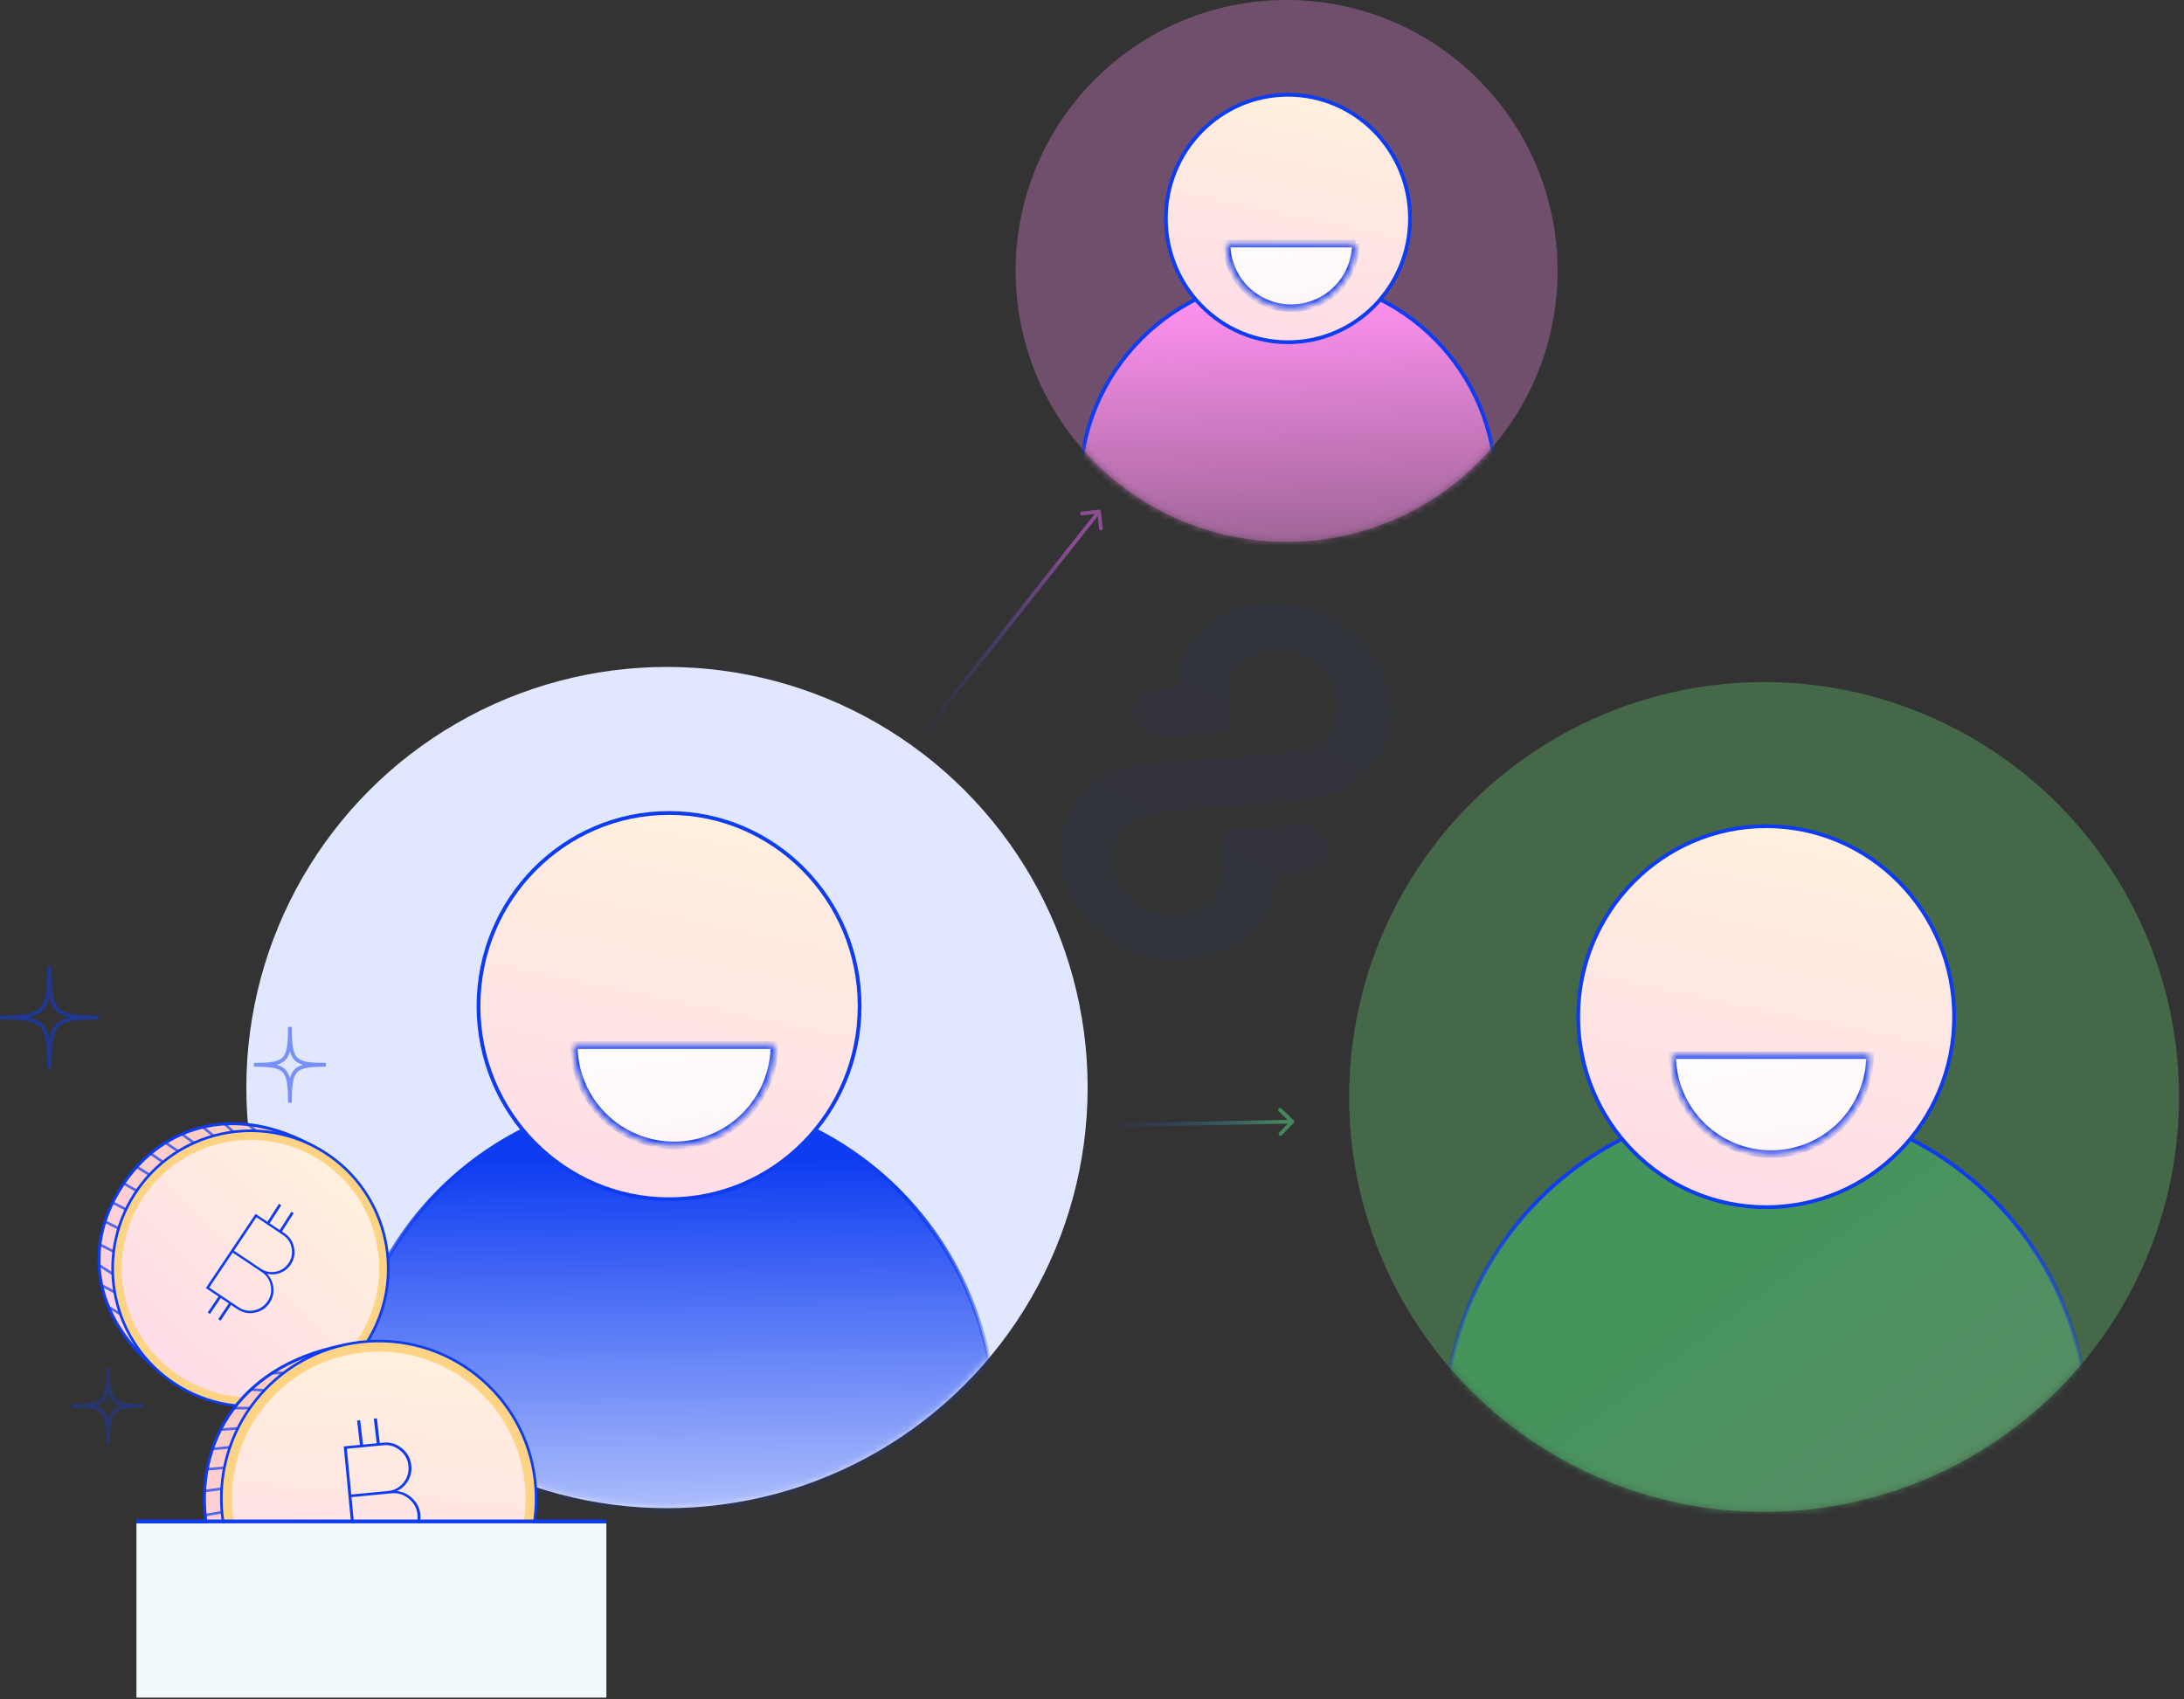
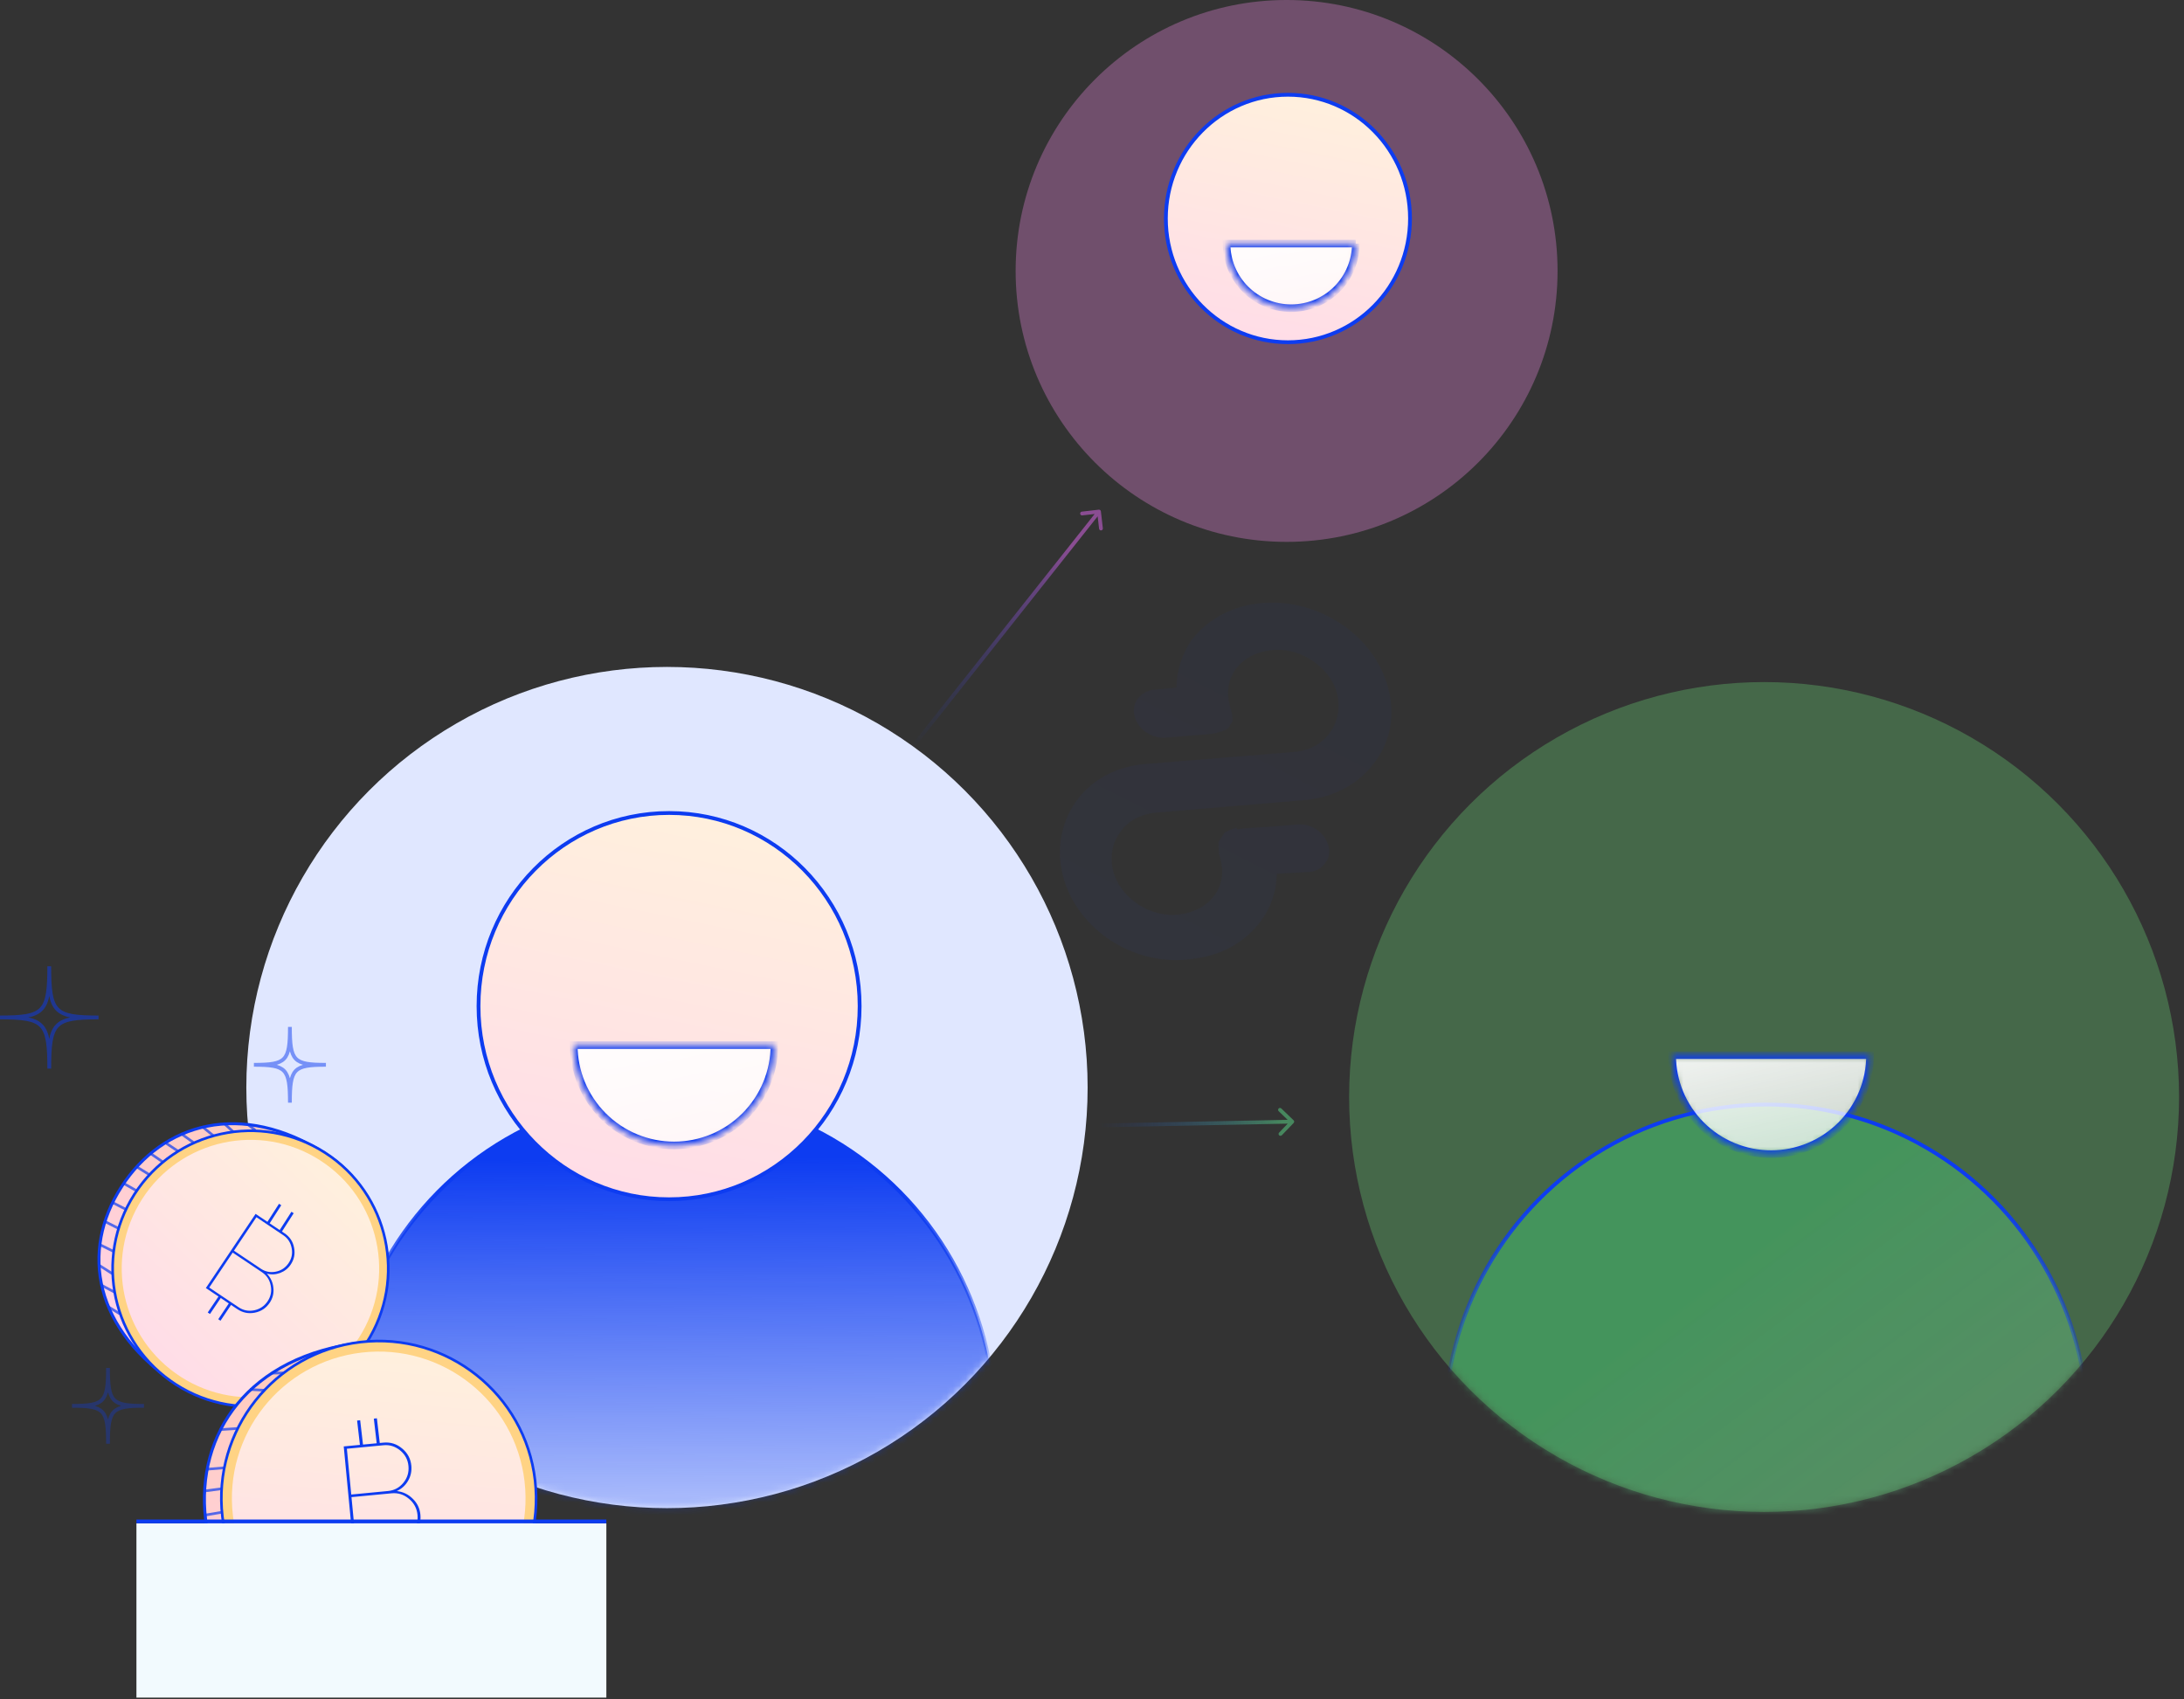
<svg xmlns="http://www.w3.org/2000/svg" width="338" height="263" fill="none">
  <rect width="100%" height="100%" fill="#333333" stroke="none" />
  <path fill="url(#a)" d="M164.518 135.617c-1.053-4.03-.373-8.142 1.935-11.466 2.247-3.23 5.938-5.39 10.369-5.864 9.523-.789 14.338-1.149 23.861-1.938 2.193-.319 4.092-1.364 5.192-3.061 1.208-1.628 1.555-3.813 1.06-5.875-.496-2.062-1.897-3.907-3.94-5.232-2.043-1.324-4.299-1.85-6.491-1.53-2.193.319-4.031 1.27-5.239 2.897-1.208 1.627-1.494 3.718-.937 5.686l.047.164.046.164.046.164.047.164.046.164c-.061.094.047.164.047.164l.046.164c-.061.094.046.164.046.164-.061.094.047.164-.014.258s.046.164.046.164c-.061.094.047.164-.015.258-.061.095-.061.095.047.164-.061.095.046.164-.015.259l-.061.094-.122.188-.061.095c-.061.094-.123.188-.184.282-.061.095-.122.189-.183.283l-.061.095s-.122.188-.23.118l-.061.095c-.061.094-.169.024-.23.119-.061.094-.061.094-.168.024-.062.094-.169.025-.23.119s-.169.024-.169.024c-.061.095-.169.025-.23.119-.061.095-.168.025-.168.025-.169.024-.169.024-.23.119l-.169.024-.168.025-.169.024-.169.025-.168.025-.169.024c-2.745.229-4.202.356-6.947.585-2.239.155-4.328-1.333-4.824-3.396-.496-2.062 1.003-3.902 3.242-4.058 1.288-.102 1.962-.2 3.25-.302.025-2.394.725-4.887 2.192-7.149 2.415-3.255 6.045-5.32 10.369-5.864 4.324-.544 8.836.506 12.707 3.016 3.764 2.44 6.457 6.061 7.51 10.091s.434 8.048-1.982 11.302c-2.247 3.23-5.938 5.39-10.262 5.934l-.168.025-.169.024c-9.523.789-14.231 1.219-23.753 2.008-2.193.319-4.092 1.364-5.192 3.061-1.208 1.627-1.556 3.812-1.06 5.875 1.146 4.358 5.878 7.425 10.431 6.762 2.193-.319 4.031-1.27 5.239-2.897 1.207-1.627 1.494-3.718.937-5.686l-.047-.164-.046-.164s.061-.094-.046-.164l-.047-.164-.046-.164c-.047-.164-.047-.164.014-.258.062-.095-.046-.164-.046-.164.061-.095-.046-.164.015-.259.061-.094-.047-.164-.047-.164.061-.094-.046-.164.015-.258s-.046-.164.015-.258.061-.094-.047-.164c.061-.094.061-.094.015-.258l.061-.095.122-.188c.061-.094.061-.094.123-.189l.122-.188c.061-.095.061-.095.122-.189l.122-.188c.061-.095.061-.095.123-.189l.122-.188c.061-.095.061-.095.23-.119.061-.095.061-.095.229-.119.061-.094.169-.025.23-.119s.169-.025.23-.119.169-.024.169-.024c.061-.095.168-.025.229-.119.061-.095.169-.025.169-.025.061-.094.169-.024.23-.119.061-.094.168-.024.168-.024.093.328.154.233.154.233l.169-.024.169-.025.168-.024.169-.025.169-.024c3.358-.233 5.091-.315 8.511-.642 2.239-.155 4.267 1.427 4.763 3.49.171.914.004 1.877-.531 2.468-.55.848-1.53 1.418-2.757 1.426-1.902.106-2.853.159-4.754.265-.04 2.652-.847 5.075-2.421 7.268-2.354 3.16-5.877 5.295-10.201 5.84-9.122 1.584-18.263-4.342-20.461-12.73Z" opacity=".05" />
  <circle cx="64.222" cy="64.222" r="64.222" fill="#7AFF88" fill-opacity=".26" transform="matrix(1 0 0 -1 208.793 234.012)" />
  <mask id="b" width="130" height="130" x="208" y="105" maskUnits="userSpaceOnUse" style="mask-type:alpha">
    <circle cx="64.222" cy="64.222" r="63.928" fill="#90C7FA" stroke="#0D3CF1" stroke-width=".586" transform="matrix(1 0 0 -1 208.793 234.012)" />
  </mask>
  <g mask="url(#b)">
    <ellipse cx="49.769" cy="50.195" fill="url(#c)" stroke="url(#d)" stroke-width=".586" rx="49.769" ry="50.195" transform="matrix(1 1.7e-7 1.7e-7 -1 223.564 271.347)" />
  </g>
-   <path fill="url(#e)" stroke="#0D3CF1" stroke-width=".586" d="M244.245 157.359c0 16.287 13.028 29.483 29.09 29.483 16.062 0 29.089-13.196 29.089-29.483s-13.027-29.483-29.089-29.483c-16.062 0-29.09 13.196-29.09 29.483Z" />
  <mask id="g" fill="#fff">
    <path d="M289.414 163.314c0 2.011-.396 4.003-1.166 5.861-.769 1.858-1.897 3.546-3.319 4.968-1.422 1.422-3.111 2.55-4.969 3.319-1.858.77-3.849 1.166-5.86 1.166s-4.002-.396-5.86-1.166c-1.858-.769-3.546-1.897-4.968-3.319-1.422-1.422-2.55-3.11-3.32-4.968-.769-1.858-1.166-3.85-1.166-5.861h30.628Z" />
  </mask>
  <path fill="url(#f)" stroke="#0D3CF1" stroke-width="1.173" d="M289.414 163.314c0 2.011-.396 4.003-1.166 5.861-.769 1.858-1.897 3.546-3.319 4.968-1.422 1.422-3.111 2.55-4.969 3.319-1.858.77-3.849 1.166-5.86 1.166s-4.002-.396-5.86-1.166c-1.858-.769-3.546-1.897-4.968-3.319-1.422-1.422-2.55-3.11-3.32-4.968-.769-1.858-1.166-3.85-1.166-5.861h30.628Z" mask="url(#g)" />
  <circle cx="41.935" cy="41.935" r="41.935" fill="#FF91F0" opacity=".3" transform="matrix(1 0 0 -1 157.181 83.869)" />
  <mask id="h" width="85" height="84" x="157" y="0" maskUnits="userSpaceOnUse" style="mask-type:alpha">
    <circle cx="41.935" cy="41.935" r="41.641" fill="#FF91F0" stroke="#0D3CF1" stroke-width=".586" transform="matrix(1 0 0 -1 157.181 83.869)" />
  </mask>
  <g mask="url(#h)">
-     <path fill="url(#i)" stroke="#0D3CF1" stroke-width=".586" d="M231.528 75.472c0-17.942-14.42-32.482-32.204-32.482s-32.205 14.54-32.205 32.482c0 17.942 14.421 32.482 32.205 32.482s32.204-14.54 32.204-32.482Z" />
-   </g>
+     </g>
  <path fill="url(#j)" stroke="#0D3CF1" stroke-width=".586" d="M180.432 33.817c0 10.58 8.463 19.15 18.893 19.15 10.431 0 18.893-8.57 18.893-19.15 0-10.58-8.462-19.15-18.893-19.15-10.43 0-18.893 8.57-18.893 19.15Z" />
  <mask id="l" fill="#fff">
    <path d="M209.824 37.705c0 1.313-.258 2.613-.761 3.826-.502 1.213-1.239 2.316-2.167 3.244-.929.928-2.031 1.665-3.244 2.167-1.214.503-2.514.761-3.827.761-1.313 0-2.613-.259-3.827-.761-1.213-.502-2.315-1.239-3.244-2.167-.928-.929-1.665-2.031-2.167-3.244-.503-1.213-.761-2.513-.761-3.826h19.998Z" />
  </mask>
  <path fill="url(#k)" stroke="#0D3CF1" stroke-width="1.173" d="M209.824 37.705c0 1.313-.258 2.613-.761 3.826-.502 1.213-1.239 2.316-2.167 3.244-.929.928-2.031 1.665-3.244 2.167-1.214.503-2.514.761-3.827.761-1.313 0-2.613-.259-3.827-.761-1.213-.502-2.315-1.239-3.244-2.167-.928-.929-1.665-2.031-2.167-3.244-.503-1.213-.761-2.513-.761-3.826h19.998Z" mask="url(#l)" />
  <circle cx="65.101" cy="65.101" r="65.101" fill="#E0E7FF" transform="matrix(1 0 0 -1 38.122 233.426)" />
  <mask id="m" width="131" height="131" x="38" y="103" maskUnits="userSpaceOnUse" style="mask-type:alpha">
    <circle cx="65.101" cy="65.101" r="64.808" fill="#90C7FA" stroke="#0D3CF1" stroke-width=".586" transform="matrix(1 0 0 -1 38.122 233.426)" />
  </mask>
  <g mask="url(#m)">
    <ellipse cx="50.451" cy="50.882" fill="url(#n)" stroke="url(#o)" stroke-width=".586" rx="50.451" ry="50.882" transform="matrix(1 1.7e-7 1.7e-7 -1 53.096 271.272)" />
  </g>
  <path fill="url(#p)" stroke="#0D3CF1" stroke-width=".586" d="M74.056 155.723c0 16.512 13.208 29.891 29.491 29.891 16.285 0 29.492-13.379 29.492-29.891 0-16.513-13.207-29.892-29.492-29.892-16.284 0-29.491 13.379-29.491 29.892Z" />
  <mask id="r" fill="#fff">
    <path d="M119.847 161.76c0 2.038-.401 4.057-1.182 5.94-.78 1.883-1.923 3.595-3.365 5.036-1.441 1.442-3.152 2.585-5.036 3.365-1.883.78-3.902 1.182-5.94 1.182-2.039 0-4.057-.402-5.941-1.182-1.883-.78-3.595-1.923-5.036-3.365-1.442-1.441-2.585-3.153-3.365-5.036-.78-1.883-1.182-3.902-1.182-5.94h31.047Z" />
  </mask>
  <path fill="url(#q)" stroke="#0D3CF1" stroke-width="1.173" d="M119.847 161.76c0 2.038-.401 4.057-1.182 5.94-.78 1.883-1.923 3.595-3.365 5.036-1.441 1.442-3.152 2.585-5.036 3.365-1.883.78-3.902 1.182-5.94 1.182-2.039 0-4.057-.402-5.941-1.182-1.883-.78-3.595-1.923-5.036-3.365-1.442-1.441-2.585-3.153-3.365-5.036-.78-1.883-1.182-3.902-1.182-5.94h31.047Z" mask="url(#r)" />
  <path fill="url(#s)" stroke="#0D3CF1" stroke-width=".459" d="M18.793 183.702c-3.18 4.958-4.273 10.511-2.891 15.903 1.379 5.379 5.228 10.627 11.985 14.975.037.002.09.005.16.009.144.008.356.018.629.027.545.018 1.333.033 2.297.02 1.931-.027 4.57-.166 7.408-.617 5.693-.903 12.108-3.048 15.261-7.963 3.191-4.976 4.837-10.274 4.455-15.109-.381-4.825-2.781-9.21-7.725-12.382-6.5-4.169-12.809-5.351-18.278-4.265-5.469 1.086-10.121 4.444-13.302 9.402Z" />
  <path fill="#FFD384" stroke="#0D3CF1" stroke-width=".406" d="M20.81 184.832c-6.36 9.915-3.479 23.108 6.433 29.466 9.913 6.359 23.105 3.475 29.465-6.44 6.36-9.915 3.48-23.107-6.433-29.466-9.913-6.358-23.105-3.475-29.465 6.44Z" />
  <ellipse cx="19.918" cy="19.922" fill="url(#t)" rx="19.918" ry="19.922" transform="scale(-1 1) rotate(-32.677 291.485 208.212)" />
  <path fill="#0D3CF1" fill-rule="evenodd" d="m44.046 190.89-.413-.277 1.821-2.838-.352-.226-1.816 2.831-1.551-1.039 1.796-2.8-.352-.226-1.791 2.792-1.833-1.229-7.696 11.48 1.954 1.31-1.662 2.471.347.234 1.662-2.472 1.249.838-1.631 2.445.348.232 1.631-2.444.971.651c.831.557 1.73.74 2.698.549.986-.195 1.758-.708 2.315-1.539.476-.71.665-1.487.565-2.331-.078-.829-.416-1.554-1.012-2.176.7.184 1.39.147 2.07-.11.68-.258 1.225-.692 1.635-1.305.528-.787.698-1.655.511-2.605-.176-.942-.663-1.681-1.461-2.216Zm-.198.296-4.165-2.793-3.474 5.183 4.165 2.792c.7.469 1.469.62 2.309.455.84-.166 1.502-.61 1.986-1.332.476-.71.632-1.486.466-2.326-.169-.858-.598-1.518-1.287-1.979Zm-11.465 8.097 4.542 3.045c.732.491 1.537.65 2.413.477.891-.195 1.582-.659 2.073-1.392.498-.743.661-1.553.488-2.429-.166-.888-.615-1.577-1.347-2.068l-4.542-3.045-3.628 5.412Z" clip-rule="evenodd" />
  <path stroke="#0D3CF1" stroke-width=".406" d="M0-.203h2.033" opacity=".7" transform="rotate(42.452 -206.72 131.374) skewX(.004)" />
  <path stroke="#0D3CF1" stroke-linecap="round" stroke-width=".406" d="M.203-.203H1.613" opacity=".7" transform="matrix(.788 .616 -.616 .788 38.027 174.038)" />
  <path stroke="#0D3CF1" stroke-width=".406" d="M0-.203h2.236" opacity=".7" transform="rotate(39.19 -229.545 131.024) skewX(.003)" />
  <path stroke="#0D3CF1" stroke-width=".406" d="M0-.203h2.405" opacity=".7" transform="rotate(35.598 -259.558 131.23) skewX(.001)" />
  <path stroke="#0D3CF1" stroke-width=".406" d="M0-.203h2.434" opacity=".7" transform="rotate(33.846 -278.13 130.23) skewX(.001)" />
  <path stroke="#0D3CF1" stroke-width=".406" d="M0-.203h2.408" opacity=".7" transform="rotate(34.52 -275.931 126.459) skewX(.001)" />
  <path stroke="#0D3CF1" stroke-width=".406" d="M0-.203h2.496" opacity=".7" transform="rotate(31.723 -307.528 127.199) skewX(-0)" />
  <path stroke="#0D3CF1" stroke-width=".406" d="M0-.203h2.487" opacity=".7" transform="matrix(.869 .495 -.495 .869 18.948 183.289)" />
  <path stroke="#0D3CF1" stroke-width=".406" d="M0-.203h2.439" opacity=".7" transform="rotate(27.279 -375.173 128.685) skewX(-.002)" />
  <path stroke="#0D3CF1" stroke-width=".406" d="M0-.203h2.622" opacity=".7" transform="rotate(26.847 -388.299 128.097) skewX(-.003)" />
  <path stroke="#0D3CF1" stroke-width=".406" d="M0-.203h2.561" opacity=".7" transform="rotate(26.32 -404.607 129.009) skewX(-.003)" />
  <path stroke="#0D3CF1" stroke-linecap="round" stroke-width=".406" d="M.203-.203H2.411" opacity=".7" transform="matrix(.843 .538 -.538 .843 15.185 195.971)" />
  <path stroke="#0D3CF1" stroke-width=".406" d="M0-.203h2.368" opacity=".7" transform="rotate(28.113 -389.741 130.518) skewX(-.002)" />
  <path stroke="#0D3CF1" stroke-linecap="round" stroke-width=".406" d="M.203-.203H2.12" opacity=".7" transform="rotate(31.5 -350.492 130.526) skewX(-0)" />
  <path stroke="#0D3CF1" stroke-width=".586" d="M7.624 149.557c0 7.126-.762 7.918-7.624 7.918 6.862 0 7.624.791 7.624 7.917 0-7.126.762-7.917 7.624-7.917-6.862 0-7.624-.792-7.624-7.918ZM44.867 158.941c0 5.278-.557 5.865-5.572 5.865 5.015 0 5.572.586 5.572 5.865 0-5.279.557-5.865 5.572-5.865-5.015 0-5.572-.587-5.572-5.865Z" opacity=".5" />
  <path stroke="#0D3CF1" stroke-width=".586" d="M16.715 211.726c0 5.278-.557 5.865-5.572 5.865 5.015 0 5.572.586 5.572 5.865 0-5.279.557-5.865 5.572-5.865-5.015 0-5.572-.587-5.572-5.865Z" opacity=".3" />
  <path fill="url(#u)" stroke="#0D3CF1" stroke-width=".459" d="M31.817 235.188c.776 6.683 3.827 12.383 8.951 16.15 5.114 3.761 12.315 5.613 21.432 4.566l.004-.002c.034-.025.085-.062.151-.11.133-.097.327-.242.575-.431.495-.379 1.201-.934 2.044-1.644 1.686-1.419 3.917-3.45 6.098-5.899 4.374-4.913 8.497-11.45 7.727-18.083-.778-6.704-3.156-12.577-6.992-16.576-3.83-3.993-9.127-6.133-15.793-5.359-8.758 1.016-15.19 4.535-19.239 9.452-4.05 4.918-5.732 11.254-4.957 17.936Z" />
  <path fill="#FFD384" stroke="#0D3CF1" stroke-width=".406" d="M34.419 234.727c1.551 13.365 13.64 22.941 27.002 21.39 13.361-1.551 22.935-13.642 21.384-27.006-1.551-13.365-13.64-22.941-27.002-21.39-13.361 1.551-22.935 13.642-21.384 27.006Z" />
  <ellipse cx="22.722" cy="22.727" fill="url(#v)" rx="22.722" ry="22.727" transform="scale(-1 1) rotate(6.621 -1826.201 -575.727)" />
  <path fill="#0D3CF1" fill-rule="evenodd" d="m59.338 223.283-.565.054-.444-3.821-.474.055.443 3.812-2.12.202-.438-3.769-.474.055.436 3.76-2.506.239 1.5 15.696 2.671-.255.318 3.382.476-.045-.318-3.383 1.708-.163.326 3.337.475-.046-.326-3.336 1.327-.127c1.136-.109 2.062-.597 2.778-1.465.73-.884 1.04-1.894.932-3.031-.093-.971-.488-1.793-1.186-2.466-.668-.675-1.49-1.072-2.466-1.19.751-.343 1.334-.874 1.748-1.592.414-.718.581-1.496.501-2.333-.103-1.077-.58-1.966-1.431-2.669-.837-.705-1.8-1.005-2.891-.901Zm.039.404-5.694.544.677 7.086 5.694-.545c.957-.091 1.746-.513 2.367-1.267.622-.753.885-1.623.791-2.609-.093-.972-.516-1.769-1.269-2.391-.77-.635-1.625-.908-2.567-.818ZM55.105 239.12l6.21-.594c1.001-.096 1.826-.536 2.475-1.322.646-.816.921-1.725.825-2.727-.097-1.016-.539-1.849-1.325-2.498-.787-.664-1.682-.948-2.683-.852l-6.21.593.707 7.4Z" clip-rule="evenodd" />
  <path stroke="#0D3CF1" stroke-width=".406" d="M0-.203h2.319" opacity=".7" transform="matrix(.998 .055 -.055 .998 38.669 215.26)" />
  <path stroke="#0D3CF1" stroke-linecap="round" stroke-width=".406" d="M.203-.203H1.869" opacity=".7" transform="rotate(-1.294 9440.324 -1746.395) skewX(.002)" />
-   <path stroke="#0D3CF1" stroke-width=".406" d="M0-.203h2.551" opacity=".7" transform="matrix(1 -.002 .002 1 36.134 218.146)" />
  <path stroke="#0D3CF1" stroke-width=".406" d="M0-.203h2.744" opacity=".7" transform="matrix(.998 -.065 .065 .998 34.027 221.471)" />
-   <path stroke="#0D3CF1" stroke-width=".406" d="M0-.203h2.777" opacity=".7" transform="matrix(.995 -.095 .095 .995 32.824 224.473)" />
  <path stroke="#0D3CF1" stroke-width=".406" d="M0-.203h2.747" opacity=".7" transform="matrix(.997 -.083 .083 .997 31.972 227.611)" />
  <path stroke="#0D3CF1" stroke-width=".406" d="M0-.203h2.848" opacity=".7" transform="rotate(-7.575 1760.357 -123.014) skewX(-0)" />
  <path stroke="#0D3CF1" stroke-width=".406" d="M0-.203h2.837" opacity=".7" transform="rotate(-9.604 1412.824 -71.255) skewX(-.001)" />
  <path stroke="#0D3CF1" stroke-width=".406" d="M0-.203h2.782" opacity=".7" transform="rotate(-12.02 1149.136 -34.317) skewX(-.002)" />
  <path stroke="#0D3CF1" stroke-width=".406" d="M0-.203h2.991" opacity=".7" transform="matrix(.976 -.216 .216 .976 33.331 242.03)" />
-   <path stroke="#0D3CF1" stroke-width=".406" d="M0-.203h2.921" opacity=".7" transform="rotate(-12.979 1097.852 -32.2) skewX(-.003)" />
  <path stroke="#0D3CF1" stroke-linecap="round" stroke-width=".406" d="M.203-.203H2.779" opacity=".7" transform="rotate(-6.746 2127.838 -194.052) skewX(-0)" />
  <path stroke="#0D3CF1" stroke-width=".406" d="M0-.203h2.702" opacity=".7" transform="rotate(-11.185 1302.208 -78.96) skewX(-.002)" />
  <path stroke="#0D3CF1" stroke-linecap="round" stroke-width=".406" d="M.203-.203H2.447" opacity=".7" transform="matrix(.991 -.136 .136 .991 43.357 253.281)" />
  <path fill="#F2FAFE" d="M21.114 235.772h72.726v26.979H21.114z" />
  <path stroke="#0D3CF1" stroke-width=".586" d="M21.114 235.479h72.726" />
  <path fill="url(#w)" d="M134.078 124.155c-.101.127-.079.312.048.412.127.101.311.08.412-.047l-.46-.365Zm36.297-45.011c-.018-.161-.164-.276-.325-.258l-2.621.304c-.161.019-.277.164-.258.325.019.161.164.276.325.258l2.331-.27.27 2.33c.018.161.164.276.325.258.161-.019.276-.164.257-.325l-.304-2.622ZM134.538 124.52l35.776-45.161-.46-.364-35.776 45.16.46.365Z" opacity=".5" />
  <path fill="url(#x)" d="M200.207 173.806c.112-.116.109-.302-.008-.414l-1.903-1.829c-.116-.113-.302-.109-.414.008-.112.116-.109.302.008.414l1.691 1.626-1.626 1.691c-.112.117-.109.303.008.415.117.112.302.109.415-.008l1.829-1.903Zm-30.117.677 29.911-.587-.011-.586-29.912.587.012.586Z" opacity=".5" />
  <defs>
    <linearGradient id="a" x1="292.042" x2="168.756" y1="-61.057" y2="182.343" gradientUnits="userSpaceOnUse">
      <stop stop-color="#0D3CF1" stop-opacity=".17" />
      <stop offset="1" stop-color="#0D3CF1" />
    </linearGradient>
    <linearGradient id="c" x1="64.113" x2="115.926" y1="89.533" y2="20.524" gradientUnits="userSpaceOnUse">
      <stop stop-color="#45E982" stop-opacity=".34" />
      <stop offset="1" stop-color="#B6FBD0" stop-opacity=".21" />
    </linearGradient>
    <linearGradient id="d" x1="49.743" x2="49.743" y1="50.237" y2="86.014" gradientUnits="userSpaceOnUse">
      <stop stop-color="#0D3CF1" stop-opacity="0" />
      <stop offset="1" stop-color="#0D3CF1" />
    </linearGradient>
    <linearGradient id="e" x1="243.952" x2="269.581" y1="249.614" y2="125.557" gradientUnits="userSpaceOnUse">
      <stop stop-color="#FFC7F3" />
      <stop offset="1" stop-color="#FFF0DD" />
    </linearGradient>
    <linearGradient id="f" x1="274.1" x2="295.888" y1="152.255" y2="249.262" gradientUnits="userSpaceOnUse">
      <stop stop-color="#fff" />
      <stop offset="1" stop-color="#fff" stop-opacity="0" />
    </linearGradient>
    <linearGradient id="i" x1="193.251" x2="195.303" y1="46.333" y2="103.517" gradientUnits="userSpaceOnUse">
      <stop stop-color="#FF91F0" />
      <stop offset="1" stop-color="#FF91F0" stop-opacity="0" />
    </linearGradient>
    <linearGradient id="j" x1="180.139" x2="196.874" y1="94.056" y2="13.051" gradientUnits="userSpaceOnUse">
      <stop stop-color="#FFC7F3" />
      <stop offset="1" stop-color="#FFF0DD" />
    </linearGradient>
    <linearGradient id="k" x1="199.825" x2="214.052" y1="30.484" y2="93.826" gradientUnits="userSpaceOnUse">
      <stop stop-color="#fff" />
      <stop offset="1" stop-color="#fff" stop-opacity="0" />
    </linearGradient>
    <linearGradient id="n" x1="32.575" x2="33.019" y1="91.838" y2="19.849" gradientUnits="userSpaceOnUse">
      <stop stop-color="#0D3CF1" />
      <stop offset="1" stop-color="#0D3CF1" stop-opacity="0" />
    </linearGradient>
    <linearGradient id="o" x1="50.425" x2="50.425" y1="50.925" y2="87.192" gradientUnits="userSpaceOnUse">
      <stop stop-color="#0D3CF1" stop-opacity="0" />
      <stop offset="1" stop-color="#0D3CF1" />
    </linearGradient>
    <linearGradient id="p" x1="73.763" x2="99.742" y1="249.241" y2="123.485" gradientUnits="userSpaceOnUse">
      <stop stop-color="#FFC7F3" />
      <stop offset="1" stop-color="#FFF0DD" />
    </linearGradient>
    <linearGradient id="q" x1="104.324" x2="126.41" y1="150.548" y2="248.884" gradientUnits="userSpaceOnUse">
      <stop stop-color="#fff" />
      <stop offset="1" stop-color="#fff" stop-opacity="0" />
    </linearGradient>
    <linearGradient id="s" x1="47.881" x2="28.328" y1="176.695" y2="215.43" gradientUnits="userSpaceOnUse">
      <stop stop-color="#FFCBBD" />
      <stop offset="1" stop-color="#FFD4ED" />
    </linearGradient>
    <linearGradient id="t" x1="39.835" x2="22.893" y1="81.645" y2="-1.443" gradientUnits="userSpaceOnUse">
      <stop stop-color="#FFC7F3" />
      <stop offset="1" stop-color="#FFF0DD" />
    </linearGradient>
    <linearGradient id="u" x1="52.466" x2="63.193" y1="207.98" y2="256.304" gradientUnits="userSpaceOnUse">
      <stop stop-color="#FFCBBD" />
      <stop offset="1" stop-color="#FFD4ED" />
    </linearGradient>
    <linearGradient id="v" x1="45.444" x2="26.117" y1="93.142" y2="-1.646" gradientUnits="userSpaceOnUse">
      <stop stop-color="#FFC7F3" />
      <stop offset="1" stop-color="#FFF0DD" />
    </linearGradient>
    <linearGradient id="w" x1="141.639" x2="166.272" y1="116.127" y2="84.749" gradientUnits="userSpaceOnUse">
      <stop stop-color="#0D3CF1" stop-opacity="0" />
      <stop offset="1" stop-color="#E167F2" />
    </linearGradient>
    <linearGradient id="x" x1="170.084" x2="198.53" y1="174.19" y2="173.615" gradientUnits="userSpaceOnUse">
      <stop stop-color="#0D3CF1" stop-opacity="0" />
      <stop offset="1" stop-color="#5BDC89" />
    </linearGradient>
  </defs>
</svg>